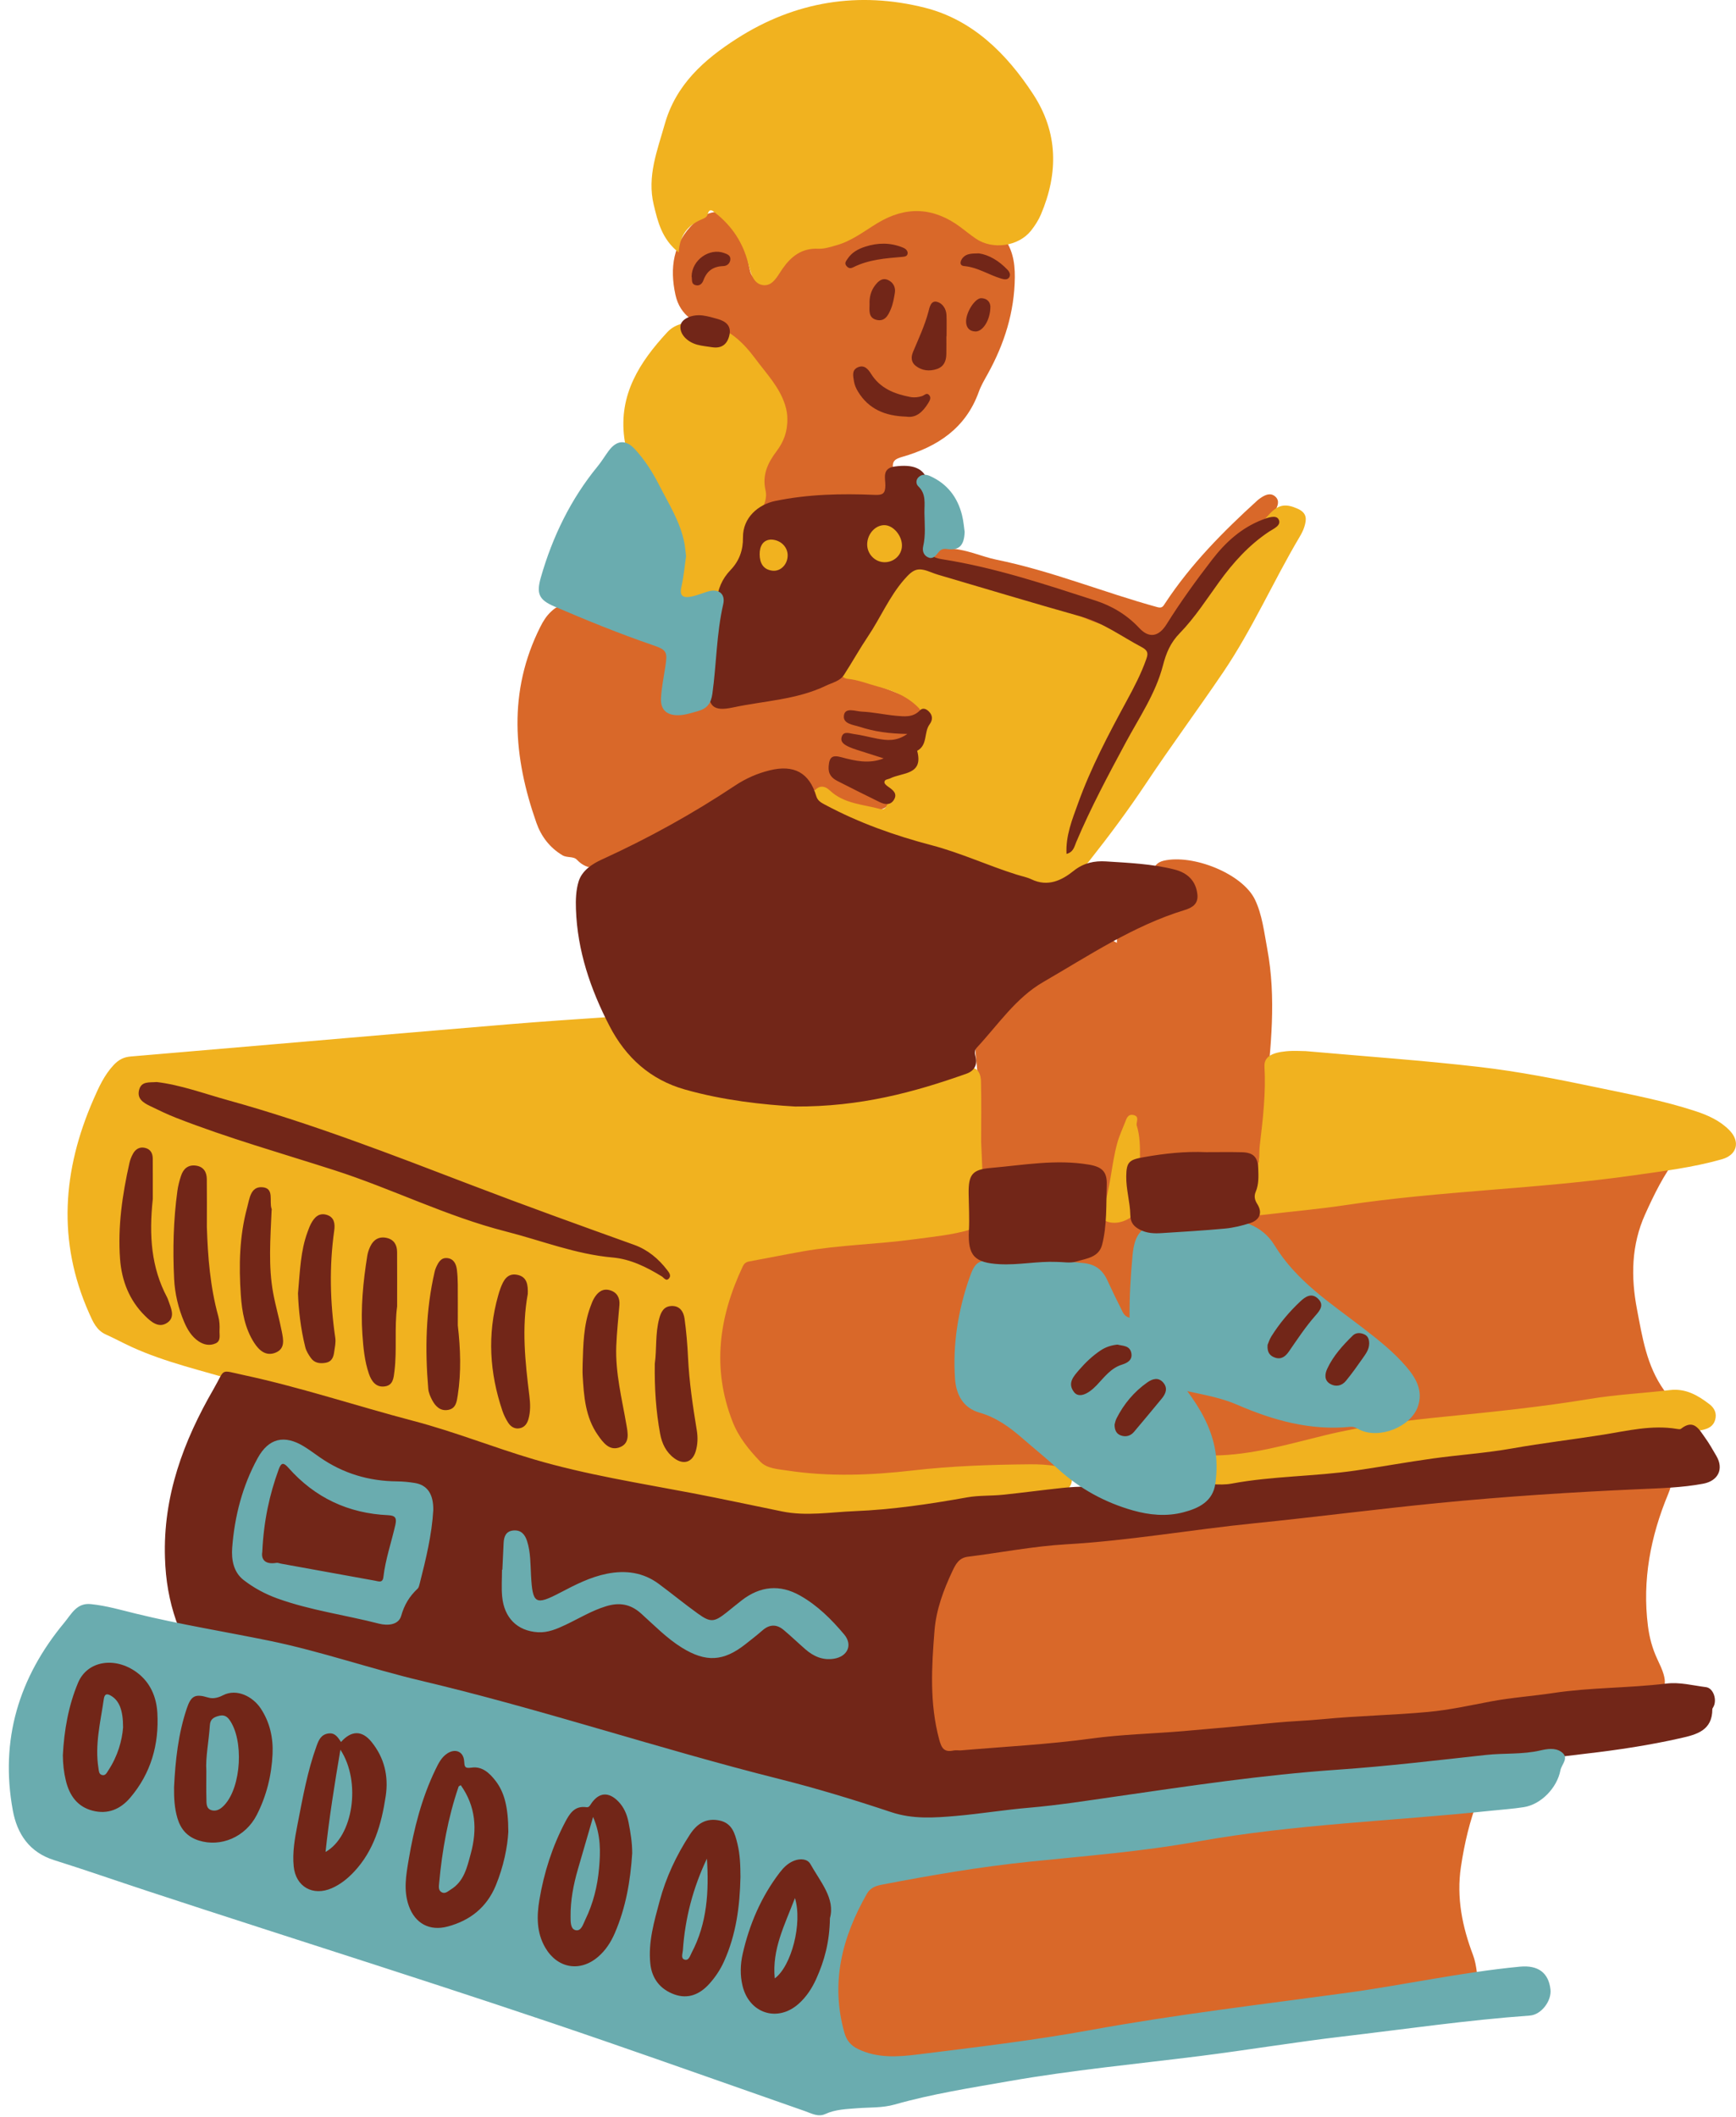
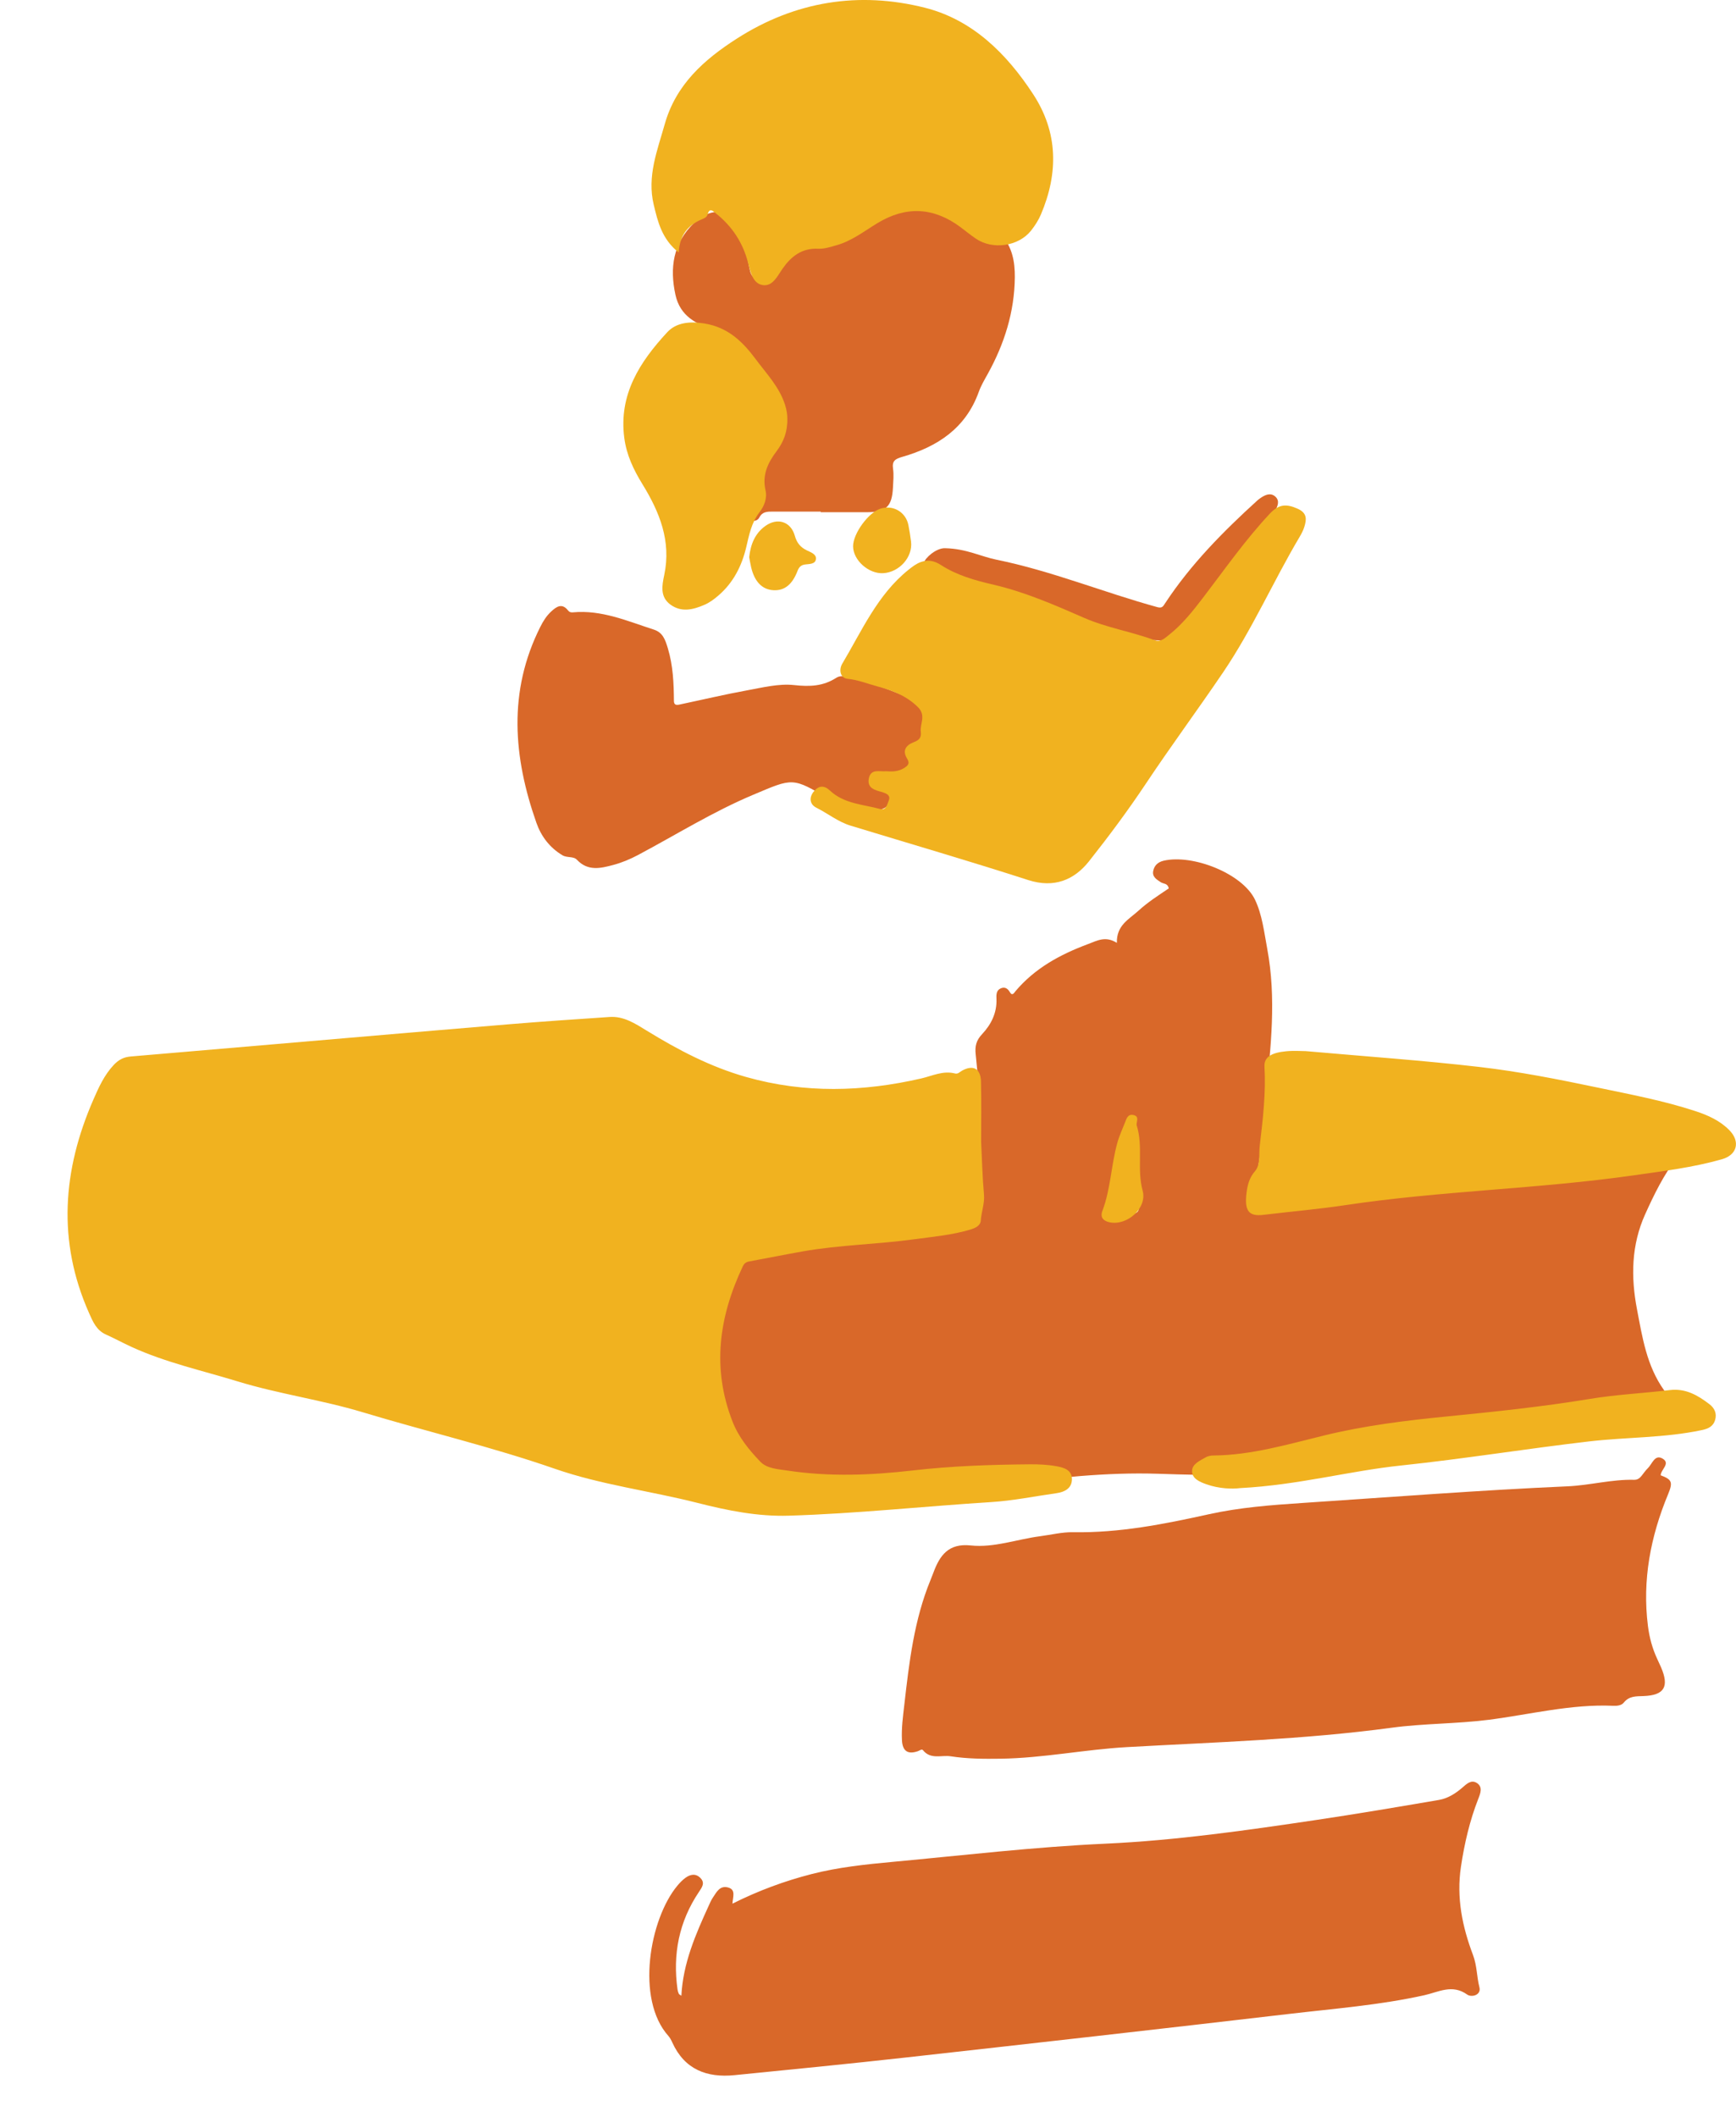
<svg xmlns="http://www.w3.org/2000/svg" height="455.4" preserveAspectRatio="xMidYMid meet" version="1.0" viewBox="-1.9 0.0 373.5 455.4" width="373.5" zoomAndPan="magnify">
  <defs>
    <clipPath id="a">
-       <path d="M 12 0 L 371.59 0 L 371.59 327 L 12 327 Z M 12 0" />
+       <path d="M 12 0 L 371.59 0 L 371.59 327 L 12 327 Z " />
    </clipPath>
  </defs>
  <g>
    <g id="change1_1">
      <path d="M 212.484 120.391 C 224.312 122.793 235.496 127.41 247.105 130.598 C 248.141 130.879 248.352 130.406 248.742 129.812 C 254.266 121.402 261.273 114.324 268.676 107.598 C 268.852 107.438 269.055 107.305 269.246 107.164 C 270.285 106.43 271.484 105.883 272.523 106.855 C 273.488 107.758 272.984 108.949 272.383 109.93 C 271.551 111.293 270.652 112.617 269.762 113.941 C 264.633 121.566 259.352 129.078 253.426 136.117 C 252.273 137.488 251.156 137.609 249.27 137.723 C 242.391 138.133 236.484 135.066 230.211 133.371 C 223.891 131.664 217.629 129.75 211.363 127.844 C 208.77 127.055 206.262 125.953 203.551 125.625 C 201.023 125.316 199.477 123.145 197.133 122.422 C 196.383 122.191 196.789 120.84 197.414 120.121 C 198.762 118.574 200.453 117.832 201.512 117.926 C 206.02 118.035 209.129 119.711 212.484 120.391 Z M 160.18 170.945 C 151.516 174.582 143.602 179.535 135.363 183.918 C 133.68 184.812 131.875 185.566 130.039 186.055 C 127.348 186.773 124.578 187.449 122.23 184.941 C 121.473 184.133 120.113 184.574 119.098 183.965 C 116.34 182.312 114.52 179.871 113.504 176.98 C 108.535 162.855 107.355 148.762 114.34 134.852 C 114.953 133.625 115.672 132.469 116.684 131.539 C 117.809 130.5 119.004 129.637 120.312 131.309 C 120.594 131.664 120.91 131.758 121.348 131.719 C 127.535 131.137 133.086 133.598 138.762 135.426 C 140.664 136.039 141.203 137.492 141.797 139.48 C 142.914 143.234 143.066 146.949 143.094 150.754 C 143.105 151.945 144.008 151.605 144.68 151.469 C 149.371 150.48 154.039 149.371 158.758 148.512 C 162.133 147.898 165.633 147 168.953 147.363 C 172.328 147.734 175.215 147.625 178.07 145.77 C 178.934 145.211 180.098 145.496 181.125 145.746 C 185.645 146.84 189.945 148.543 194.223 150.332 C 195.957 151.059 197.039 152.578 198.516 153.621 C 199.691 154.453 199.258 156.027 197.949 156.812 C 197.137 157.301 197.012 157.625 197.145 158.613 C 197.473 161.062 195.363 160.977 193.547 161.32 C 195.488 163.984 194.906 165.441 192.008 166.094 C 190.414 166.449 188.828 166.324 187.23 166.238 C 186.57 166.199 185.848 166.359 185.727 167.109 C 185.594 167.914 186.406 167.816 186.891 167.984 C 188.711 168.609 190.176 169.652 189.777 171.777 C 189.379 173.883 187.617 174.344 185.719 174.363 C 182.449 174.398 179.395 173.68 176.57 171.961 C 168.57 167.09 168.676 167.375 160.18 170.945 Z M 143.426 63.434 C 142.156 57.637 142.898 52.289 147.438 47.961 C 149.262 46.223 151.32 45.238 153.945 45.66 C 156.469 46.062 157.633 47.324 157.965 49.863 C 158.312 52.539 158.84 55.195 159.367 57.84 C 159.535 58.688 159.852 59.719 160.82 59.852 C 161.82 59.992 162.359 59.047 162.688 58.258 C 163.48 56.34 164.098 54.355 164.879 52.438 C 166.738 47.871 170.379 45.945 174.895 47.836 C 178.344 49.277 180.633 48.312 182.98 45.965 C 185.598 43.355 188.453 41.109 192.137 40.047 C 194.633 39.32 196.871 39.645 199.035 40.906 C 200.766 41.914 202.453 42.359 204.508 41.754 C 206.691 41.105 208.559 42 209.363 44.176 C 210.277 46.637 211.746 48.633 213.508 50.527 C 215.879 53.078 216.469 56.262 216.438 59.656 C 216.363 67.117 214.191 73.969 210.609 80.438 C 209.91 81.695 209.164 82.949 208.684 84.293 C 205.871 92.137 199.77 96.109 192.199 98.281 C 190.73 98.703 189.992 99.141 190.238 100.82 C 190.434 102.148 190.285 103.531 190.219 104.891 C 190.012 109.004 188.719 110.184 184.52 110.18 C 181.238 110.18 177.961 110.18 174.68 110.18 C 174.68 110.137 174.68 110.094 174.68 110.047 C 171.242 110.047 167.805 110.055 164.363 110.047 C 163.227 110.043 162.137 110.039 161.496 111.27 C 161.113 112 160.391 112.172 159.625 111.934 C 158.938 111.719 158.82 111.09 158.551 110.488 C 156.449 105.836 157.895 101.66 160.137 97.559 C 160.363 97.141 160.492 96.664 160.727 96.254 C 162.18 93.691 162.246 91.637 160.07 89.039 C 156.5 84.781 154.566 79.555 153.523 74.039 C 153.312 72.926 153.695 71.375 151.934 70.91 C 147.871 69.832 144.414 67.941 143.426 63.434 Z M 312.422 401.535 C 311.422 408.207 312.719 414.453 315.02 420.535 C 315.887 422.828 315.809 425.184 316.398 427.473 C 316.828 429.145 314.715 429.715 313.758 429.031 C 310.539 426.723 307.559 428.512 304.555 429.176 C 294.922 431.312 285.105 432.066 275.344 433.211 C 247.945 436.414 220.531 439.504 193.113 442.559 C 180.797 443.93 168.461 445.145 156.133 446.371 C 150.184 446.961 145.398 445.172 142.754 439.363 C 142.523 438.855 142.262 438.336 141.895 437.926 C 134.824 430.016 137.848 412.797 143.844 405.605 C 144.352 404.996 144.918 404.406 145.555 403.938 C 146.609 403.16 147.793 402.922 148.809 403.973 C 149.828 405.023 149.152 405.949 148.488 406.938 C 144.18 413.332 142.797 420.391 143.875 427.977 C 143.918 428.285 144.027 428.594 144.156 428.883 C 144.211 429.004 144.391 429.066 144.695 429.293 C 145.055 422.27 147.77 416.066 150.59 409.902 C 150.855 409.32 151.105 408.723 151.461 408.195 C 152.254 407.02 152.961 405.508 154.758 406.004 C 156.473 406.477 155.773 408.023 155.684 409.484 C 161.301 406.668 166.902 404.609 172.711 403.117 C 178.469 401.641 184.344 401.031 190.242 400.484 C 205.449 399.074 220.621 397.277 235.891 396.582 C 251.172 395.883 266.297 393.707 281.406 391.461 C 290.184 390.156 298.934 388.664 307.68 387.172 C 309.574 386.852 311.23 385.805 312.68 384.559 C 313.625 383.746 314.59 382.75 315.812 383.504 C 317.199 384.363 316.602 385.777 316.137 386.969 C 314.301 391.672 313.176 396.52 312.422 401.535 Z M 356.988 321.414 C 353.215 330.5 351.41 339.891 352.652 349.742 C 352.961 352.219 353.605 354.602 354.66 356.863 C 354.934 357.441 355.207 358.023 355.461 358.609 C 357.27 362.801 356.203 364.656 351.707 364.828 C 350.09 364.887 348.617 364.789 347.457 366.238 C 346.977 366.84 346.051 366.961 345.223 366.922 C 336.102 366.512 327.277 368.801 318.332 369.938 C 311.41 370.816 304.426 370.707 297.535 371.637 C 278.641 374.188 259.617 374.742 240.617 375.805 C 231.531 376.309 222.547 378.172 213.398 378.301 C 209.793 378.352 206.238 378.336 202.652 377.785 C 200.617 377.473 198.348 378.543 196.672 376.465 C 196.414 376.148 195.949 376.562 195.578 376.688 C 193.406 377.434 192.277 376.66 192.156 374.332 C 192.02 371.766 192.371 369.234 192.664 366.691 C 193.707 357.57 194.762 348.465 198.297 339.871 C 198.508 339.352 198.715 338.832 198.91 338.309 C 200.285 334.582 202.152 331.922 206.938 332.43 C 211.977 332.961 216.867 331.105 221.844 330.453 C 224.219 330.145 226.602 329.539 228.973 329.582 C 238.902 329.758 248.531 327.852 258.141 325.727 C 264.801 324.25 271.574 323.738 278.363 323.289 C 297.359 322.031 316.336 320.547 335.359 319.711 C 340.145 319.5 344.84 318.191 349.66 318.309 C 350.41 318.328 350.859 317.98 351.273 317.469 C 351.727 316.91 352.129 316.297 352.641 315.801 C 353.59 314.887 354.133 312.699 355.871 313.789 C 357.523 314.824 355.434 316.105 355.395 317.34 C 357.836 318.25 358.059 318.836 356.988 321.414 Z M 241.371 261.176 C 234.859 261.777 235.91 262.512 236.98 256.293 C 237.871 251.105 240.367 246.418 241.988 241.328 C 242.16 244.551 242.309 247.773 242.508 250.996 C 242.672 253.699 242.809 256.414 243.117 259.105 C 243.289 260.586 242.797 261.043 241.371 261.176 Z M 359.379 246.277 C 358.621 245.266 357.469 245.613 356.531 246.102 C 354.766 247.02 353.676 248.637 352.633 250.25 C 351.84 251.48 351.164 252.449 349.309 252.227 C 347.133 251.965 344.879 252.211 342.668 252.375 C 338.441 252.688 334.223 253.098 330 253.469 C 315.18 254.77 300.359 256.074 285.539 257.379 C 279.965 257.867 274.387 258.367 268.805 258.812 C 268.105 258.867 266.719 259.402 267.25 257.695 C 269.469 250.594 269.633 243.199 270.406 235.895 C 271.527 225.305 272.73 214.703 270.746 204.094 C 270.078 200.508 269.652 196.707 268.098 193.496 C 265.375 187.871 254.668 183.684 248.445 185.145 C 247.238 185.43 246.426 186.172 246.207 187.375 C 245.977 188.633 246.961 189.176 247.84 189.77 C 248.387 190.145 249.332 189.941 249.559 191.098 C 247.371 192.578 245.098 194.02 243.059 195.879 C 240.953 197.793 238.309 199.008 238.391 202.812 C 235.934 201.277 234.219 202.312 232.098 203.109 C 226.129 205.344 220.77 208.266 216.605 213.176 C 216.32 213.512 215.914 214.355 215.375 213.418 C 214.898 212.59 214.258 212.227 213.402 212.605 C 212.414 213.035 212.453 214.035 212.488 214.898 C 212.605 217.898 211.312 220.418 209.391 222.453 C 208.109 223.812 207.836 225.09 208.016 226.762 C 208.605 232.246 209.039 237.734 208.926 243.266 C 208.805 249.344 208.734 255.43 208.898 261.504 C 208.957 263.684 208.227 264.195 206.234 264.348 C 191.082 265.504 175.961 266.988 160.855 268.656 C 159.055 268.855 157.16 268.91 155.488 269.773 C 154.008 270.539 153.387 271.707 154.887 272.93 C 155.703 273.598 155.715 273.988 155.301 274.836 C 154.137 277.203 153.34 279.715 152.652 282.262 C 150.043 291.926 150.555 301.223 155.695 310.055 C 157.344 312.879 159.566 314.875 162.66 315.945 C 166.969 317.438 171.414 318.637 175.883 319.152 C 188.621 320.629 201.426 320.934 214.184 319.293 C 225.145 317.883 236.098 316.66 247.18 317.008 C 253.094 317.191 259.035 317.426 264.934 317.09 C 281.699 316.129 298.492 315.34 315.125 312.824 C 326.57 311.094 338.176 310.125 349.188 306.148 C 350.609 305.637 352.004 305.195 353.559 306.004 C 354.367 306.426 355.781 305.992 355.781 305.211 C 355.785 303.117 357.465 300.93 356.098 299.008 C 352.379 293.777 351.453 287.68 350.301 281.648 C 348.965 274.688 349.07 267.82 352.047 261.211 C 353.988 256.906 356.059 252.676 358.957 248.914 C 359.598 248.086 360.023 247.141 359.379 246.277" fill="#d96829" />
    </g>
    <g clip-path="url(#a)" id="change2_1">
      <path d="M 242.641 242 C 242.578 241.234 243.312 240.129 241.949 239.844 C 240.734 239.586 240.449 240.664 240.164 241.398 C 239.598 242.867 238.922 244.273 238.492 245.828 C 237.152 250.66 237.066 255.75 235.277 260.473 C 234.75 261.855 235.492 262.621 236.773 262.906 C 240.617 263.758 244.957 259.828 243.941 256.125 C 242.66 251.449 244.117 246.613 242.641 242 Z M 187.57 109.402 C 184.953 110.211 181.613 114.793 181.641 117.531 C 181.672 120.523 185 123.48 188.133 123.293 C 191.609 123.086 194.508 119.824 194.113 116.516 C 193.973 115.332 193.77 114.152 193.547 112.977 C 193.012 110.168 190.301 108.559 187.57 109.402 Z M 169.105 115.246 C 168.238 112.164 165.344 111.266 162.727 113.164 C 160.516 114.77 159.594 117.094 159.289 119.844 C 159.422 120.527 159.535 121.312 159.723 122.086 C 160.469 125.168 162.109 126.828 164.516 126.957 C 166.836 127.082 168.535 125.797 169.68 122.824 C 170.016 121.957 170.438 121.535 171.34 121.418 C 172.242 121.301 173.531 121.375 173.648 120.246 C 173.762 119.191 172.531 118.797 171.703 118.395 C 170.324 117.727 169.531 116.777 169.105 115.246 Z M 365.891 302.051 C 363.379 300.121 360.758 298.598 357.352 299.008 C 351.648 299.695 345.883 299.965 340.223 300.898 C 329.973 302.594 319.656 303.668 309.332 304.688 C 300.504 305.559 291.691 306.652 283.074 308.75 C 275.16 310.68 267.352 313.012 259.113 313.082 C 258.566 313.086 257.961 313.215 257.496 313.48 C 256.27 314.191 254.617 314.898 254.57 316.359 C 254.516 318.051 256.176 318.742 257.648 319.27 C 260.426 320.262 263.281 320.301 264.914 320.094 C 277.453 319.441 288.371 316.402 299.582 315.227 C 313.074 313.805 326.484 311.625 339.969 310.055 C 348.059 309.113 356.258 309.32 364.266 307.613 C 365.641 307.32 366.703 306.82 367.109 305.434 C 367.512 304.047 366.996 302.902 365.891 302.051 Z M 136.309 104.129 C 139.988 110.109 142.555 116.375 141.016 123.66 C 140.539 125.918 140.047 128.383 142.355 130.059 C 144.723 131.777 147.219 131.152 149.652 130.102 C 150.762 129.625 151.719 128.91 152.637 128.121 C 155.875 125.352 157.691 121.75 158.652 117.703 C 159.277 115.066 159.762 112.445 161.492 110.207 C 162.527 108.867 163.191 107.176 162.801 105.477 C 162.043 102.168 163.289 99.562 165.188 97.047 C 166.664 95.09 167.559 92.891 167.492 90.062 C 167.516 89.254 167.348 88.172 167.004 87.078 C 165.777 83.23 163.008 80.383 160.691 77.258 C 157.898 73.504 154.734 70.402 149.648 69.582 C 146.492 69.074 143.59 69.375 141.656 71.465 C 135.789 77.809 131.188 84.816 132.414 94.188 C 132.898 97.879 134.406 101.031 136.309 104.129 Z M 370.164 243.098 C 368.148 241.051 365.598 239.902 362.918 239.02 C 356.016 236.75 348.891 235.418 341.793 233.93 C 333.371 232.164 324.914 230.492 316.387 229.504 C 304.25 228.098 292.051 227.254 279.035 226.098 C 278.191 226.098 276.504 225.969 274.844 226.125 C 271.516 226.441 270.039 227.441 270.152 229.445 C 270.477 235.148 269.805 240.785 269.137 246.414 C 268.914 248.281 269.34 250.496 268.105 251.93 C 266.887 253.344 266.516 254.879 266.305 256.484 C 265.785 260.445 266.758 261.695 269.902 261.32 C 275.77 260.613 281.68 260.109 287.508 259.234 C 308.086 256.137 328.934 255.766 349.52 252.828 C 355.934 251.914 362.352 251.129 368.594 249.352 C 371.871 248.414 372.566 245.535 370.164 243.098 Z M 144.117 54.312 C 144.348 50.578 146.094 48.484 148.953 47.238 C 149.547 46.977 150.164 46.805 150.359 46.078 C 150.766 44.59 151.547 45.445 152.098 45.879 C 155.613 48.66 157.941 52.199 159.066 56.59 C 159.547 58.457 160.047 60.949 162.141 61.312 C 164.352 61.695 165.379 59.336 166.516 57.723 C 168.375 55.094 170.652 53.348 174.094 53.504 C 175.438 53.566 176.758 53.129 178.074 52.754 C 181.387 51.82 184.039 49.719 186.898 47.988 C 193.062 44.254 199.02 44.578 204.777 48.879 C 205.867 49.691 206.918 50.559 208.039 51.324 C 211.656 53.805 217.242 53.016 219.945 49.59 C 220.777 48.531 221.535 47.355 222.059 46.121 C 225.832 37.23 225.766 28.48 220.375 20.25 C 214.672 11.535 207.34 4.246 197.078 1.66 C 182.867 -1.918 169.16 0.277 156.633 8.305 C 149.555 12.836 143.512 18.219 141.117 26.715 C 139.52 32.379 137.289 37.91 138.742 44.012 C 139.633 47.746 140.508 51.43 144.117 54.312 Z M 277.715 115.48 C 278.117 114.797 278.5 114.074 278.73 113.32 C 279.227 111.711 279.34 110.348 277.309 109.438 C 274.91 108.363 273.273 108.391 271.312 110.48 C 266.055 116.09 261.652 122.391 257 128.48 C 254.758 131.414 252.488 134.297 249.578 136.59 C 248.723 137.266 247.785 138.184 246.578 137.73 C 241.57 135.867 236.262 135.055 231.312 132.887 C 224.965 130.105 218.578 127.324 211.766 125.746 C 207.871 124.844 203.973 123.746 200.609 121.574 C 199.043 120.562 197.711 120.359 196.184 120.91 C 195.234 121.254 194.371 121.914 193.566 122.559 C 186.879 127.922 183.535 135.676 179.305 142.777 C 178.594 143.969 178.766 145.855 180.516 146.023 C 182.707 146.238 184.676 147.055 186.723 147.605 C 189.918 148.461 192.98 149.562 195.527 152.039 C 197.457 153.918 195.984 155.641 196.211 157.406 C 196.383 158.785 195.727 159.242 194.688 159.648 C 192.984 160.316 192.188 161.445 193.266 163.184 C 193.957 164.289 193.367 164.746 192.539 165.25 C 191.383 165.953 190.125 166.004 188.742 165.895 C 187.414 166.047 185.488 165.262 185.039 167.398 C 184.59 169.562 186.371 169.984 187.961 170.395 C 188.039 170.414 188.105 170.465 188.184 170.488 C 189.027 170.754 189.73 171.211 189.316 172.199 C 188.973 173.016 188.75 174.367 187.496 174.027 C 183.781 173.02 179.703 172.906 176.672 170.059 C 175.395 168.855 174.246 168.969 173.191 170.246 C 172.105 171.562 172.332 173.031 173.719 173.727 C 176.203 174.969 178.402 176.777 181.098 177.598 C 193.848 181.484 206.652 185.215 219.336 189.305 C 224.879 191.09 229.211 189.293 232.402 185.258 C 236.656 179.883 240.77 174.367 244.586 168.637 C 249.988 160.523 255.789 152.68 261.262 144.609 C 267.535 135.355 272.023 125.074 277.715 115.48 Z M 228.723 318.145 C 228.738 320.137 227.172 320.945 225.344 321.199 C 220.676 321.855 216.027 322.812 211.336 323.105 C 196.816 324.016 182.34 325.59 167.789 326.027 C 161.125 326.23 154.656 324.93 148.195 323.285 C 137.988 320.688 127.434 319.398 117.465 315.934 C 103.871 311.211 89.871 307.926 76.117 303.773 C 67.25 301.102 57.996 299.832 49.172 297.125 C 41.574 294.797 33.742 293.078 26.465 289.754 C 24.578 288.895 22.758 287.895 20.867 287.047 C 18.836 286.137 18.078 284.273 17.266 282.453 C 10.387 266.992 11.57 251.684 18.199 236.508 C 19.344 233.887 20.512 231.281 22.535 229.109 C 23.621 227.941 24.719 227.379 26.223 227.254 C 38.816 226.191 51.402 225.102 63.992 224.027 C 78.57 222.781 93.148 221.516 107.73 220.312 C 114.902 219.723 122.086 219.23 129.266 218.754 C 132.32 218.551 134.777 220.184 137.23 221.688 C 143.988 225.836 150.918 229.48 158.648 231.668 C 171.23 235.227 183.727 234.867 196.309 231.977 C 198.695 231.426 201 230.238 203.57 230.906 C 204.211 231.07 204.594 230.574 205.07 230.309 C 207.477 228.977 209.094 229.836 209.16 232.668 C 209.266 236.984 209.188 241.309 209.191 245.629 C 209.379 249.387 209.461 253.148 209.801 256.891 C 209.984 258.863 209.234 260.648 209.117 262.551 C 209.051 263.621 207.949 264.16 206.895 264.477 C 202.973 265.656 198.906 266.012 194.875 266.562 C 186.875 267.664 178.77 267.77 170.805 269.18 C 166.949 269.863 163.113 270.637 159.262 271.344 C 158.562 271.473 158.191 271.801 157.883 272.461 C 152.777 283.297 151.219 294.312 155.711 305.801 C 157.035 309.191 159.27 311.887 161.676 314.406 C 163.113 315.91 165.434 316.004 167.492 316.316 C 176.492 317.684 185.445 317.34 194.484 316.297 C 202.812 315.34 211.227 315.047 219.629 314.977 C 221.551 314.957 223.457 315.043 225.363 315.383 C 227.062 315.684 228.703 316.199 228.723 318.145" fill="#f1b21f" />
    </g>
    <g id="change3_1">
-       <path d="M 147.809 61.355 C 148.684 61.559 149.203 60.945 149.449 60.277 C 150.199 58.219 151.621 57.289 153.785 57.227 C 154.484 57.203 155.148 56.695 155.227 55.859 C 155.309 54.961 154.672 54.711 153.938 54.438 C 150.758 53.246 146.934 55.918 146.902 59.48 C 147.074 60.113 146.711 61.102 147.809 61.355 Z M 148.105 74.145 C 149.172 74.438 150.297 74.523 151.395 74.703 C 153.496 74.996 154.633 73.922 155.039 72.047 C 155.469 70.066 154.234 69.109 152.531 68.621 C 151.465 68.316 150.387 68.004 149.289 67.859 C 146.953 67.555 144.738 68.598 144.516 70 C 144.242 71.688 145.754 73.496 148.105 74.145 Z M 199.688 79.371 C 201.195 78.855 201.676 77.641 201.703 76.18 C 201.73 74.902 201.711 73.629 201.711 72.352 C 201.723 72.352 201.738 72.352 201.75 72.352 C 201.75 70.836 201.793 69.32 201.738 67.809 C 201.688 66.41 200.871 65.211 199.668 64.914 C 198.352 64.594 198.086 66.164 197.855 67.035 C 197.055 70.055 195.73 72.855 194.535 75.711 C 194.027 76.926 194.191 77.996 195.152 78.73 C 196.488 79.742 198.078 79.918 199.688 79.371 Z M 182.695 84.227 C 184.984 87.996 188.52 89.484 193.066 89.617 C 195.223 89.965 196.66 88.578 197.816 86.695 C 198.16 86.133 198.508 85.512 197.973 84.949 C 197.445 84.402 196.98 85.039 196.484 85.199 C 195.648 85.469 194.801 85.562 193.898 85.387 C 190.5 84.727 187.465 83.531 185.516 80.422 C 184.871 79.387 184.02 78.367 182.602 79.039 C 181.285 79.664 181.676 80.969 181.832 82.023 C 181.945 82.785 182.289 83.559 182.695 84.227 Z M 198.105 155.805 C 198.82 154.836 198.789 153.844 197.906 153.004 C 197.359 152.484 196.637 152.156 195.992 152.828 C 194.516 154.375 192.637 154.125 190.836 153.961 C 188.383 153.734 185.949 153.176 183.496 153.07 C 182.199 153.016 180.02 152.109 179.691 153.773 C 179.305 155.73 181.676 155.887 183.094 156.348 C 186.223 157.371 189.48 157.824 193.316 157.875 C 190.953 159.523 188.922 159.273 186.891 158.898 C 185.168 158.582 183.469 158.098 181.734 157.879 C 180.891 157.77 179.629 157.203 179.211 158.438 C 178.781 159.691 179.879 160.25 180.844 160.695 C 181.344 160.926 181.867 161.102 182.391 161.27 C 184.336 161.895 186.281 162.512 188.223 163.129 C 185.074 164.379 182.062 163.672 179.109 162.879 C 177.188 162.363 176.539 162.812 176.387 164.82 C 176.258 166.52 177.027 167.359 178.305 168.012 C 181.285 169.527 184.277 171.027 187.281 172.496 C 188.426 173.055 189.688 173.305 190.457 171.992 C 191.203 170.719 190.262 169.961 189.281 169.285 C 188.914 169.031 188.387 168.633 188.383 168.293 C 188.371 167.609 189.148 167.664 189.625 167.43 C 192.242 166.125 196.848 166.754 195.43 161.496 C 197.734 160.266 196.832 157.527 198.105 155.805 Z M 161.539 119.242 C 161.551 121.043 162.262 122.543 164.324 122.758 C 166.094 122.941 167.57 121.367 167.566 119.445 C 167.562 117.645 166.059 116.105 163.969 116.062 C 162.234 116.152 161.527 117.504 161.539 119.242 Z M 184.676 116.969 C 184.594 119.066 186.258 120.875 188.324 120.934 C 190.383 120.992 192.082 119.449 192.152 117.461 C 192.227 115.254 190.297 112.961 188.363 112.961 C 186.441 112.961 184.762 114.785 184.676 116.969 Z M 152.223 129.539 C 152.539 126.691 153.426 124.539 155.277 122.613 C 157.164 120.652 157.984 118.309 157.949 115.645 C 157.891 111.277 161.332 108.504 164.844 107.77 C 171.965 106.289 179.129 106.152 186.328 106.449 C 187.988 106.52 188.574 106.188 188.586 104.441 C 188.598 102.883 187.801 100.73 190.586 100.348 C 194.516 99.809 196.938 100.723 197.66 103.527 C 198.699 107.527 198.453 111.641 197.91 115.676 C 197.5 118.699 197.941 119.848 200.797 120.293 C 212.109 122.066 222.926 125.676 233.766 129.18 C 237.371 130.348 240.57 132.262 243.211 135.094 C 245.32 137.355 247.398 136.992 249.094 134.273 C 252.102 129.457 255.43 124.863 258.898 120.371 C 261.77 116.652 265.156 113.562 269.633 111.816 C 270.871 111.332 272.617 110.727 273.16 111.664 C 273.941 113.004 272.09 113.727 271.141 114.355 C 266.809 117.238 263.418 121.004 260.395 125.184 C 257.676 128.938 255.137 132.898 251.93 136.191 C 249.867 138.309 248.992 140.508 248.297 143.184 C 246.727 149.199 243.199 154.336 240.293 159.738 C 236.52 166.758 232.762 173.777 229.656 181.129 C 229.262 182.062 229.062 183.305 227.559 183.676 C 227.363 179.73 228.785 176.289 230.031 172.832 C 232.789 165.152 236.598 157.957 240.48 150.801 C 242.078 147.855 243.641 144.887 244.746 141.707 C 245.164 140.504 245.062 139.898 243.676 139.164 C 239.391 136.898 235.484 133.977 230.695 132.625 C 220.414 129.73 210.188 126.641 199.941 123.629 C 199.488 123.492 199.035 123.336 198.594 123.16 C 195.676 121.992 194.738 122.219 192.559 124.75 C 189.402 128.41 187.527 132.895 184.859 136.871 C 183.043 139.574 181.453 142.43 179.688 145.168 C 178.812 146.52 177.195 146.824 175.855 147.473 C 169.52 150.527 162.496 150.746 155.77 152.18 C 151.48 153.094 150.383 151.93 150.48 147.41 C 150.609 141.406 151.562 135.492 152.223 129.539 Z M 129.227 220.68 C 132.746 227.484 138.039 232.25 145.426 234.348 C 153.766 236.719 162.352 237.625 169.176 238.012 C 183.168 238.09 194.703 234.973 206.047 230.949 C 207.691 230.367 208.43 229.09 208 227.336 C 207.82 226.598 207.688 225.965 208.273 225.336 C 212.84 220.43 216.637 214.652 222.555 211.234 C 232.41 205.539 241.93 199.125 252.977 195.75 C 254.637 195.242 255.93 194.434 255.719 192.406 C 255.414 189.535 253.676 187.762 250.766 187.027 C 245.926 185.809 240.965 185.609 236.031 185.289 C 233.574 185.133 231.238 185.605 229.098 187.32 C 226.516 189.395 223.535 190.824 220.031 189.152 C 219.031 188.676 217.906 188.469 216.84 188.133 C 210.664 186.199 204.789 183.449 198.496 181.801 C 190.605 179.73 182.918 177.004 175.684 173.137 C 174.828 172.68 174.031 172.305 173.711 171.227 C 172.219 166.188 168.891 164.426 163.707 165.699 C 161.023 166.355 158.547 167.457 156.285 168.957 C 147.145 175.035 137.586 180.324 127.598 184.875 C 125.52 185.82 123.312 187.254 122.586 189.613 C 122.012 191.48 121.941 193.57 122.012 195.547 C 122.32 204.512 125.141 212.781 129.227 220.68 Z M 199.16 350.738 C 198.535 358.547 198.078 366.359 200.148 374.102 C 200.66 376.02 201.203 376.977 203.258 376.539 C 203.719 376.441 204.215 376.523 204.695 376.523 C 214.078 375.719 223.48 375.246 232.828 373.973 C 239.391 373.074 246.047 372.926 252.656 372.371 C 259.254 371.816 265.844 371.203 272.434 370.562 C 275.852 370.23 279.281 370.133 282.703 369.797 C 290.25 369.062 297.859 368.941 305.41 368.238 C 309.91 367.82 314.363 366.84 318.816 365.992 C 323.285 365.145 327.824 364.848 332.312 364.168 C 340.363 362.953 348.523 363.125 356.59 362.141 C 359.516 361.785 362.316 362.555 365.152 362.91 C 366.773 363.117 367.594 365.742 366.699 367.227 C 366.621 367.363 366.508 367.512 366.508 367.656 C 366.504 372.219 363.176 373.094 359.699 373.879 C 353.008 375.391 346.246 376.414 339.438 377.203 C 332.621 377.992 325.824 378.93 319.004 379.695 C 313.531 380.309 308.039 380.762 302.559 381.285 C 299.938 381.531 297.32 381.984 294.699 381.988 C 288.23 381.992 281.906 383.336 275.5 383.785 C 270.199 384.16 265.176 385.875 259.918 386.371 C 256.504 386.695 253.113 387.395 249.672 387.402 C 243.422 387.414 237.238 388.23 231.027 388.773 C 222.277 389.535 213.477 389.855 204.766 390.918 C 195.586 392.031 186.496 391.301 177.715 389.188 C 165.797 386.312 154.141 382.332 142.41 378.691 C 129.77 374.77 116.922 371.438 103.984 368.52 C 89.023 365.141 74.195 361.246 59.418 357.148 C 53.109 355.402 46.578 354.562 40.285 352.672 C 38.098 352.016 36.789 350.891 36.02 348.68 C 34.477 344.266 33.742 339.855 33.594 335.113 C 33.168 321.781 37.562 310.008 44.066 298.758 C 46.652 294.281 45.258 294.648 50.5 295.773 C 62.852 298.426 74.832 302.438 87.027 305.637 C 95.855 307.949 104.301 311.355 113.035 313.93 C 124.25 317.227 135.734 319.02 147.16 321.199 C 153.586 322.43 159.977 323.816 166.383 325.117 C 171.566 326.172 176.758 325.266 181.934 325.055 C 190.086 324.727 198.141 323.527 206.168 322.09 C 208.672 321.641 211.273 321.789 213.82 321.531 C 218.109 321.094 222.383 320.504 226.672 320.055 C 230.328 319.672 233.934 319.664 237.641 320.219 C 243.359 321.074 249.18 320.445 254.828 319.406 C 257.648 318.891 260.328 319.645 263.105 319.125 C 271.914 317.48 280.934 317.605 289.789 316.309 C 295.32 315.5 300.82 314.496 306.355 313.727 C 312.051 312.934 317.816 312.562 323.473 311.555 C 330 310.395 336.586 309.637 343.125 308.59 C 348.27 307.762 353.492 306.473 358.82 307.352 C 359.129 307.402 359.559 307.492 359.754 307.34 C 362.578 305.113 363.695 307.539 364.973 309.289 C 365.863 310.516 366.598 311.855 367.371 313.164 C 369.023 315.965 367.785 318.547 364.527 319.152 C 359.949 320.008 355.293 320.121 350.672 320.328 C 336.285 320.965 321.914 321.895 307.59 323.301 C 294.383 324.598 281.219 326.324 268.02 327.656 C 254.496 329.016 241.105 331.402 227.504 332.184 C 220.422 332.59 213.398 333.98 206.336 334.855 C 204.398 335.098 203.688 336.508 203.012 337.945 C 201.094 342.012 199.52 346.242 199.16 350.738" fill="#722618" />
-     </g>
+       </g>
    <g id="change4_1">
-       <path d="M 196.992 110.371 C 197.027 112.762 197.273 115.137 196.723 117.523 C 196.531 118.352 196.719 119.32 197.637 119.82 C 198.664 120.379 199.289 119.695 199.852 118.988 C 200.367 118.336 200.816 117.945 201.828 118.098 C 204.395 118.473 205.543 117.395 205.645 114.41 C 205.508 113.496 205.41 112.129 205.082 110.816 C 204.121 106.953 201.895 104.062 198.223 102.41 C 197.402 102.039 196.469 101.941 195.734 102.633 C 195.109 103.223 195.16 104.125 195.664 104.602 C 197.43 106.273 196.961 108.336 196.992 110.371 Z M 113.824 351.098 C 115.961 351.227 117.891 350.398 119.777 349.508 C 122.66 348.141 125.387 346.461 128.473 345.516 C 131.305 344.641 133.715 344.996 136.008 347.051 C 138.855 349.605 141.535 352.391 144.82 354.426 C 149.969 357.605 153.746 357.398 158.453 353.695 C 159.711 352.707 160.973 351.723 162.176 350.676 C 163.695 349.355 165.219 349.359 166.711 350.613 C 168.297 351.945 169.797 353.387 171.359 354.75 C 173.121 356.285 175.109 357.18 177.516 356.797 C 180.457 356.324 181.613 353.828 179.723 351.574 C 176.996 348.332 173.98 345.324 170.242 343.215 C 165.879 340.75 161.668 341.168 157.715 344.211 C 156.574 345.086 155.477 346.02 154.348 346.906 C 151.742 348.953 150.953 349.035 148.223 347.07 C 145.371 345.016 142.652 342.781 139.828 340.691 C 136.469 338.207 132.703 337.711 128.664 338.516 C 125.086 339.23 121.898 340.871 118.711 342.539 C 113.277 345.387 112.684 345.039 112.348 338.852 C 112.215 336.379 112.266 333.891 111.5 331.492 C 111.039 330.055 110.207 329.07 108.574 329.207 C 106.957 329.344 106.52 330.496 106.453 331.906 C 106.371 333.82 106.277 335.738 106.184 337.652 C 106.16 337.652 106.133 337.652 106.105 337.652 C 106.105 339.566 105.961 341.496 106.137 343.398 C 106.562 348.016 109.402 350.82 113.824 351.098 Z M 57.59 336.172 C 57.887 336.121 58.215 336.281 58.531 336.34 C 65.289 337.566 72.051 338.793 78.812 340.016 C 79.574 340.152 80.43 340.551 80.586 339.227 C 81.031 335.398 82.309 331.758 83.156 328.02 C 83.48 326.59 83.223 325.992 81.617 325.922 C 73.051 325.539 65.852 322.164 60.156 315.727 C 59.156 314.598 58.625 314.516 58.07 316.039 C 56.09 321.473 54.852 327.055 54.531 333.781 C 54.285 335.133 54.824 336.633 57.59 336.172 Z M 48.059 332.879 C 48.578 326.125 50.258 319.641 53.523 313.672 C 55.898 309.332 59.297 308.555 63.512 311.141 C 64.664 311.852 65.758 312.668 66.871 313.445 C 71.875 316.938 77.445 318.598 83.527 318.648 C 84.801 318.66 86.086 318.789 87.348 318.992 C 90.035 319.43 91.367 321.367 91.32 324.82 C 91.016 330.098 89.738 335.375 88.395 340.641 C 88.297 341.023 88.207 341.488 87.941 341.734 C 86.215 343.355 85.09 345.172 84.418 347.562 C 83.863 349.543 81.516 349.73 79.66 349.258 C 72.398 347.387 64.926 346.402 57.82 343.848 C 55.141 342.883 52.695 341.559 50.508 339.863 C 48.328 338.172 47.859 335.473 48.059 332.879 Z M 117.355 130.445 C 124.328 133.434 131.348 136.305 138.527 138.762 C 141.609 139.816 141.742 140.211 141.227 143.516 C 140.879 145.723 140.441 147.93 140.316 150.148 C 140.176 152.621 141.508 153.855 143.957 153.848 C 145.398 153.848 146.738 153.379 148.121 153.004 C 150.23 152.438 151.078 151.336 151.371 149.207 C 152.254 142.809 152.246 136.309 153.699 129.969 C 154.227 127.664 152.637 126.543 150.348 127.25 C 149.129 127.625 147.938 128.129 146.691 128.352 C 145.16 128.629 144.238 128.254 144.691 126.281 C 145.207 124.035 145.406 121.711 145.711 119.625 C 145.57 118.523 145.504 117.648 145.34 116.785 C 144.465 112.227 141.961 108.363 139.902 104.316 C 138.484 101.531 136.805 98.895 134.676 96.598 C 132.719 94.488 130.781 94.664 129.066 96.965 C 128.258 98.051 127.566 99.23 126.707 100.277 C 120.891 107.363 116.984 115.426 114.465 124.195 C 113.473 127.664 114.02 129.016 117.355 130.445 Z M 203.574 296.582 C 203.816 300.082 205.367 302.859 208.828 303.855 C 212.426 304.887 215.266 306.941 217.996 309.312 C 220.594 311.566 223.266 313.734 225.812 316.043 C 230.465 320.258 235.828 323.191 241.828 324.891 C 245.391 325.902 249.086 326.25 252.73 325.293 C 256.016 324.43 259.035 322.984 259.578 319.137 C 259.945 316.535 259.965 313.879 259.422 311.262 C 258.492 306.781 256.297 302.938 253.547 299.242 C 257.23 300.051 260.852 300.676 264.227 302.141 C 272.02 305.52 280.031 307.773 288.648 306.91 C 289.449 306.828 290.008 307.238 290.648 307.551 C 294.867 309.605 301.594 306.961 303.148 302.574 C 304.348 299.188 302.754 296.441 300.691 294.02 C 297.938 290.785 294.582 288.156 291.227 285.57 C 284.348 280.281 277.031 275.586 272.309 267.852 C 269.617 263.449 264.809 262.055 259.73 262.254 C 255.98 262.398 252.234 262.719 248.492 263.062 C 243.754 263.496 242.191 265.312 241.758 270.105 C 241.359 274.516 241.078 278.93 241.129 283.449 C 239.941 283.137 239.699 282.305 239.355 281.629 C 238.309 279.566 237.309 277.477 236.34 275.375 C 235.32 273.16 233.746 271.934 231.203 271.688 C 226.102 271.191 221.016 270.82 215.895 271.395 C 214.797 271.52 213.656 271.434 212.551 271.312 C 208.699 270.891 207.914 271.297 206.664 274.895 C 204.227 281.918 203.059 289.137 203.574 296.582 Z M 184.605 407.367 C 179.266 416.723 176.75 426.508 179.766 437.223 C 180.234 438.895 181.148 440.004 182.703 440.75 C 186.867 442.754 191.195 442.461 195.598 441.914 C 208.047 440.363 220.508 438.902 232.859 436.648 C 251.027 433.336 269.375 431.184 287.66 428.691 C 300.172 426.988 312.516 424.23 325.098 423.035 C 329.012 422.66 331.266 424.336 331.68 427.906 C 331.969 430.391 329.719 433.375 327.238 433.555 C 313.75 434.52 300.371 436.484 286.953 438.059 C 276.715 439.262 266.535 440.965 256.305 442.254 C 242.578 443.98 228.789 445.277 215.168 447.668 C 206.938 449.113 198.645 450.395 190.574 452.691 C 187.941 453.441 185.184 453.273 182.48 453.488 C 180.172 453.676 177.852 453.727 175.68 454.723 C 174.121 455.438 172.699 454.602 171.293 454.109 C 157.117 449.16 142.969 444.133 128.777 439.23 C 95.934 427.883 62.742 417.598 29.742 406.734 C 23.066 404.535 16.43 402.223 9.73 400.113 C 4.414 398.441 1.789 394.469 0.863 389.457 C -1.934 374.266 2.137 360.832 11.934 349.035 C 13.473 347.184 14.625 344.676 17.742 345.059 C 20.992 345.398 24.133 346.312 27.301 347.09 C 36.828 349.422 46.516 350.973 56.117 352.941 C 67.164 355.211 77.824 358.957 88.773 361.547 C 114.676 367.672 139.914 376.172 165.715 382.652 C 173.844 384.691 181.883 387.145 189.832 389.793 C 194.516 391.355 199.141 391.016 203.816 390.609 C 209.062 390.152 214.273 389.285 219.52 388.844 C 225.727 388.312 231.871 387.344 238.031 386.457 C 253.934 384.164 269.809 381.77 285.867 380.668 C 296.539 379.934 307.18 378.652 317.82 377.492 C 321.711 377.07 325.656 377.422 329.512 376.523 C 330.98 376.184 332.641 375.906 333.961 376.797 C 335.844 378.074 334.078 379.461 333.82 380.812 C 333.098 384.566 329.68 388.129 325.965 388.719 C 323.602 389.094 321.203 389.246 318.816 389.5 C 297.766 391.727 276.555 392.363 255.645 396.137 C 243.77 398.277 231.711 399.211 219.703 400.445 C 208.961 401.551 198.328 403.375 187.73 405.418 C 186.465 405.664 185.324 406.102 184.605 407.367" fill="#6aacaf" />
-     </g>
+       </g>
    <g id="change3_2">
-       <path d="M 211.18 65.969 C 211.164 65.305 210.812 64.227 209.254 64.141 C 207.957 64.066 205.98 67.004 205.953 69.105 C 205.938 70.387 206.605 71.254 207.941 71.305 C 209.512 71.367 211.176 68.895 211.18 65.969 Z M 215.148 59.773 C 215.629 59.211 215.34 58.539 214.887 58.055 C 213.051 56.094 210.84 54.812 208.738 54.504 C 207.086 54.516 206.051 54.555 205.277 55.414 C 204.629 56.137 204.461 57.137 205.531 57.23 C 208.461 57.492 210.859 59.148 213.57 59.945 C 214.117 60.105 214.773 60.211 215.148 59.773 Z M 189.191 60.246 C 187.918 59.645 187.031 60.516 186.355 61.402 C 185.469 62.566 185.113 63.961 185.184 65.445 C 185.164 66.785 184.91 68.348 186.656 68.797 C 188.484 69.262 189.219 67.793 189.766 66.477 C 190.219 65.391 190.434 64.188 190.625 63.016 C 190.824 61.793 190.301 60.773 189.191 60.246 Z M 192.23 53.203 C 189.602 52.164 186.965 52.195 184.297 53.047 C 182.738 53.543 181.359 54.285 180.438 55.695 C 180.137 56.152 179.723 56.594 180.199 57.191 C 180.609 57.695 181.039 57.812 181.652 57.504 C 184.996 55.816 188.648 55.562 192.289 55.25 C 192.867 55.199 193.426 55.086 193.379 54.301 C 193.234 53.684 192.777 53.422 192.23 53.203 Z M 291.641 287.027 C 290.793 286.641 289.836 286.613 289.16 287.27 C 286.996 289.391 284.949 291.637 283.656 294.418 C 283.137 295.531 282.973 296.875 284.227 297.641 C 285.441 298.379 286.762 298.145 287.676 297.027 C 288.938 295.488 290.098 293.867 291.234 292.238 C 291.91 291.27 292.664 290.305 292.676 289.027 C 292.688 288.172 292.465 287.402 291.641 287.027 Z M 241.496 291.008 C 241.16 289.391 239.645 289.523 238.512 289.227 C 237.152 289.367 235.945 289.773 234.879 290.492 C 233.148 291.648 231.648 293.082 230.289 294.648 C 229.082 296.047 227.688 297.516 229.184 299.453 C 230.156 300.711 232.035 300.062 234.027 297.992 C 235.668 296.285 237.066 294.285 239.508 293.531 C 240.707 293.16 241.809 292.508 241.496 291.008 Z M 244.941 297.363 C 242.09 299.375 239.902 301.984 238.324 305.094 C 238.078 305.578 237.984 306.145 237.902 306.414 C 237.887 307.68 238.34 308.43 239.234 308.762 C 240.297 309.152 241.328 308.883 242.062 308.02 C 244.078 305.66 246.043 303.254 248.031 300.863 C 248.926 299.789 249.391 298.602 248.387 297.414 C 247.336 296.176 246.051 296.582 244.941 297.363 Z M 277.859 279.941 C 275.473 282.184 273.371 284.684 271.629 287.465 C 271.215 288.125 270.988 288.902 270.824 289.273 C 270.684 290.902 271.32 291.641 272.402 292.023 C 273.805 292.523 274.727 291.699 275.418 290.695 C 277.23 288.078 278.977 285.414 281.086 283.02 C 282.086 281.887 283.09 280.684 281.637 279.32 C 280.242 278.008 278.926 278.945 277.859 279.941 Z M 96.402 273.133 C 96.242 271.863 95.711 270.742 94.285 270.617 C 92.941 270.5 92.395 271.59 91.918 272.633 C 91.789 272.922 91.691 273.23 91.617 273.539 C 89.691 281.859 89.52 290.281 90.242 298.742 C 90.316 299.59 90.691 300.449 91.102 301.211 C 91.816 302.551 92.883 303.582 94.539 303.27 C 96.195 302.953 96.363 301.539 96.582 300.145 C 97.359 295.137 97.176 290.117 96.598 285.09 C 96.598 282.141 96.613 279.188 96.59 276.238 C 96.582 275.203 96.527 274.16 96.402 273.133 Z M 68.41 261.32 C 66.699 260.801 65.719 261.875 65.004 263.234 C 64.707 263.797 64.488 264.402 64.27 265 C 62.777 269.027 62.648 273.273 62.215 278.203 C 62.324 281.641 62.773 285.758 63.785 289.797 C 63.988 290.617 64.488 291.402 64.988 292.109 C 65.777 293.223 66.965 293.355 68.215 293.129 C 69.461 292.902 69.844 291.949 69.988 290.871 C 70.129 289.848 70.387 288.781 70.238 287.789 C 69.105 280.086 68.922 272.387 70.012 264.66 C 70.207 263.273 70.051 261.824 68.41 261.32 Z M 83.535 269.281 C 83.523 267.77 82.859 266.633 81.305 266.281 C 79.68 265.918 78.488 266.609 77.785 268.074 C 77.477 268.715 77.23 269.414 77.121 270.109 C 76.223 275.715 75.676 281.352 76.07 287.027 C 76.27 289.891 76.531 292.77 77.473 295.512 C 78.027 297.113 78.996 298.496 80.914 298.215 C 82.707 297.953 82.789 296.375 82.973 294.887 C 83.535 290.258 82.926 285.629 83.543 281.008 C 83.543 277.098 83.559 273.188 83.535 269.281 Z M 111.652 278.316 C 111.707 276.449 111.555 274.594 109.297 274.199 C 107.203 273.836 106.398 275.465 105.781 277.105 C 105.582 277.629 105.426 278.164 105.273 278.699 C 102.906 287.051 103.434 295.305 106.188 303.461 C 106.492 304.359 106.922 305.238 107.434 306.031 C 107.977 306.871 108.816 307.422 109.875 307.23 C 110.918 307.039 111.488 306.297 111.781 305.293 C 112.266 303.641 112.203 301.945 112 300.293 C 111.09 292.977 110.305 285.668 111.652 278.316 Z M 56.883 278.195 C 55.809 272.406 56.27 266.57 56.543 260.223 C 56.543 260.504 56.609 260.242 56.535 260.027 C 55.953 258.395 57.223 255.535 54.488 255.371 C 51.988 255.223 51.789 257.859 51.273 259.754 C 49.598 265.934 49.48 272.25 49.91 278.559 C 50.156 282.129 50.781 285.73 52.789 288.844 C 53.836 290.461 55.305 291.801 57.383 290.961 C 59.527 290.094 59.051 288.078 58.719 286.371 C 58.184 283.633 57.391 280.938 56.883 278.195 Z M 139.938 283.602 C 139.043 286.891 139.422 290.281 138.977 293.328 C 138.898 298.574 139.227 303.512 140.125 308.402 C 140.512 310.508 141.391 312.355 143.164 313.672 C 145.176 315.16 147.074 314.539 147.777 312.184 C 148.219 310.699 148.262 309.207 148.016 307.676 C 147.164 302.473 146.383 297.262 146.129 291.98 C 145.996 289.191 145.762 286.402 145.379 283.637 C 145.172 282.148 144.363 280.844 142.559 280.926 C 140.941 281 140.328 282.16 139.938 283.602 Z M 131.371 280.695 C 131.492 279.188 130.867 277.992 129.352 277.539 C 127.797 277.07 126.734 277.922 125.973 279.164 C 125.598 279.77 125.355 280.465 125.105 281.137 C 123.641 285.109 123.582 289.281 123.453 293.434 C 123.453 294.234 123.41 295.035 123.457 295.832 C 123.719 300.32 124.031 304.824 126.719 308.672 C 127.859 310.305 129.254 312.238 131.562 311.262 C 133.668 310.371 133.168 308.188 132.855 306.383 C 131.895 300.797 130.473 295.297 130.691 289.535 C 130.801 286.57 131.137 283.645 131.371 280.695 Z M 34.039 279.047 C 30.656 272.656 30.129 265.82 30.973 257.898 C 30.973 255.598 30.984 252.406 30.965 249.219 C 30.957 248.074 30.48 247.176 29.285 246.906 C 28.117 246.641 27.25 247.191 26.707 248.184 C 26.367 248.805 26.098 249.488 25.945 250.176 C 24.422 256.973 23.414 263.84 23.93 270.816 C 24.277 275.457 25.898 279.676 29.297 283.039 C 30.648 284.375 32.273 285.766 34.094 284.523 C 35.879 283.309 34.875 281.359 34.309 279.707 C 34.234 279.48 34.148 279.254 34.039 279.047 Z M 37.723 284.359 C 38.418 285.984 39.32 287.508 40.836 288.523 C 41.957 289.277 43.238 289.527 44.484 288.969 C 45.684 288.43 45.285 287.168 45.336 286.203 C 45.387 285.18 45.332 284.098 45.059 283.113 C 43.328 276.82 42.812 270.398 42.605 263.902 C 42.605 260.469 42.637 257.039 42.594 253.609 C 42.574 252.105 41.906 250.965 40.277 250.73 C 38.566 250.488 37.539 251.41 37.043 252.938 C 36.695 253.996 36.41 255.09 36.262 256.191 C 35.406 262.461 35.254 268.766 35.562 275.074 C 35.719 278.285 36.465 281.395 37.723 284.359 Z M 169.137 408.273 C 166.883 414.164 164.172 419.305 164.789 425.562 C 168.398 422.902 170.781 413.668 169.137 408.273 Z M 172.449 400.953 C 174.621 404.816 177.828 408.398 176.66 412.605 C 176.586 417.711 175.473 421.762 173.719 425.648 C 172.793 427.699 171.574 429.574 169.867 431.074 C 165.332 435.059 159.293 433.07 157.863 427.176 C 157.301 424.859 157.379 422.531 157.887 420.285 C 159.332 413.918 161.863 408.008 165.859 402.785 C 166.688 401.707 167.641 400.75 168.965 400.238 C 170.305 399.723 171.824 399.84 172.449 400.953 Z M 71.336 376.367 C 70.082 383.781 68.93 390.98 68.137 398.359 C 74.113 395.016 75.848 383.219 71.336 376.367 Z M 78.051 374.711 C 80.781 378.098 81.742 382.035 81.082 386.379 C 80.172 392.383 78.559 398.07 74.254 402.645 C 72.875 404.109 71.324 405.355 69.469 406.164 C 65.422 407.93 61.727 405.852 61.289 401.465 C 60.984 398.43 61.527 395.43 62.109 392.449 C 63.227 386.738 64.23 381.008 66.227 375.512 C 66.676 374.277 67.18 373.129 68.688 372.883 C 70.168 372.637 70.797 373.703 71.469 374.707 C 73.676 372.227 75.973 372.133 78.051 374.711 Z M 24.578 371.566 C 24.582 367.805 23.727 365.855 22.086 364.824 C 21.203 364.27 20.609 364.254 20.438 365.449 C 19.727 370.395 18.469 375.297 19.285 380.359 C 19.375 380.898 19.359 381.57 19.969 381.785 C 20.777 382.066 21.082 381.309 21.406 380.816 C 23.43 377.758 24.379 374.348 24.578 371.566 Z M 31.953 368.438 C 32.336 375.211 30.602 381.406 26.133 386.672 C 23.98 389.207 21.258 390.324 18.004 389.477 C 14.734 388.621 13.039 386.207 12.27 383.027 C 11.832 381.227 11.637 379.41 11.621 377.555 C 11.902 372.184 12.828 366.871 14.902 361.949 C 16.891 357.223 22.824 356.277 27.527 359.73 C 30.414 361.852 31.758 364.988 31.953 368.438 Z M 47.449 369.914 C 46.734 368.926 45.961 368.855 44.977 369.145 C 44.012 369.434 43.332 369.859 43.254 371.09 C 43.031 374.582 42.297 378.035 42.492 380.895 C 42.492 383.312 42.453 385.066 42.508 386.82 C 42.539 387.82 42.375 389.07 43.691 389.402 C 44.789 389.68 45.691 389.023 46.414 388.234 C 50.059 384.266 50.57 374.207 47.449 369.914 Z M 54.176 367.465 C 56.16 370.441 56.898 373.801 56.742 377.281 C 56.539 381.863 55.441 386.293 53.344 390.398 C 50.906 395.168 45.59 397.402 40.852 395.891 C 38.398 395.109 36.98 393.477 36.273 391.094 C 35.629 388.922 35.523 386.691 35.547 384.441 C 35.828 378.688 36.441 372.98 38.289 367.48 C 39.211 364.738 40.109 364.301 42.891 365.145 C 44.074 365.508 45.227 365.094 46.094 364.648 C 49.035 363.145 52.48 364.926 54.176 367.465 Z M 268.273 256.34 C 268.949 254.73 268.867 253.047 268.812 251.371 C 268.727 248.891 267.762 247.906 265.266 247.848 C 262.703 247.785 260.145 247.832 257.586 247.832 C 253.094 247.633 248.68 248.109 244.246 248.898 C 241.105 249.453 240.445 249.84 240.41 253.043 C 240.375 255.859 241.238 258.578 241.289 261.359 C 241.32 262.996 242.027 263.812 243.344 264.504 C 244.844 265.289 246.414 265.352 248.016 265.246 C 252.566 264.953 257.121 264.695 261.656 264.27 C 263.473 264.102 265.289 263.652 267.031 263.102 C 269.148 262.426 269.773 260.836 268.613 259.008 C 268.02 258.074 267.875 257.277 268.273 256.34 Z M 125.703 390.828 C 124.484 395.02 123.445 398.582 122.414 402.148 C 121.465 405.445 120.824 408.809 120.859 412.242 C 120.871 413.305 120.797 414.918 121.934 415.184 C 123.164 415.469 123.562 413.883 124.02 412.941 C 125.715 409.473 126.645 405.738 126.98 401.93 C 127.297 398.402 127.422 394.801 125.703 390.828 Z M 133.324 391.957 C 133.762 394.156 134.121 396.367 134.117 398.633 C 133.746 404.559 132.742 410.359 130.363 415.848 C 129.531 417.766 128.402 419.52 126.793 420.906 C 122.887 424.27 118.012 423.402 115.414 418.945 C 113.52 415.691 113.566 412.16 114.148 408.68 C 115.129 402.824 116.926 397.191 119.707 391.914 C 120.652 390.117 121.734 388.375 124.238 388.727 C 124.82 388.809 124.992 388.422 125.281 387.988 C 126.934 385.512 129.055 385.355 131.133 387.5 C 132.344 388.746 132.996 390.289 133.324 391.957 Z M 150.195 399.793 C 147.211 406.051 145.484 412.633 145.02 419.527 C 144.973 420.211 144.555 421.215 145.32 421.492 C 146.289 421.848 146.551 420.711 146.887 420.074 C 150.258 413.715 150.641 406.836 150.195 399.793 Z M 156.758 396.59 C 157.332 398.949 157.402 401.332 157.41 403.738 C 157.285 410.008 156.48 416.145 153.863 421.93 C 153.07 423.688 152.012 425.277 150.715 426.719 C 148.652 429.008 146.133 430.066 143.184 429.004 C 140.184 427.918 138.352 425.648 138.016 422.391 C 137.535 417.754 138.832 413.359 140.008 408.965 C 141.383 403.832 143.617 399.086 146.52 394.633 C 148.074 392.246 150.059 390.98 152.945 391.605 C 155.59 392.184 156.211 394.336 156.758 396.59 Z M 97.234 383.996 C 97.004 384.148 96.801 384.203 96.766 384.312 C 94.465 391.055 93.223 398.008 92.578 405.082 C 92.516 405.762 92.371 406.621 93.129 407.035 C 93.883 407.445 94.504 406.797 95.078 406.445 C 97.949 404.695 98.586 401.664 99.383 398.738 C 100.809 393.52 100.473 388.562 97.234 383.996 Z M 104.723 383.066 C 106.574 385.465 107.453 388.621 107.465 394.027 C 107.301 397.219 106.453 401.5 104.758 405.594 C 102.812 410.285 99.238 413.121 94.395 414.406 C 90.531 415.434 87.406 413.75 86.055 409.953 C 84.875 406.648 85.465 403.34 86.027 400.02 C 87.16 393.305 88.828 386.75 91.812 380.59 C 92.438 379.297 93.082 377.984 94.344 377.164 C 96.07 376.035 97.812 376.766 97.961 378.793 C 98.047 379.961 98.027 380.445 99.531 380.223 C 101.809 379.879 103.406 381.359 104.723 383.066 Z M 235.234 267.695 C 236.289 263.48 236.078 259.129 236.219 254.84 C 236.312 252.051 235.215 251.004 232.445 250.527 C 225.332 249.305 218.281 250.621 211.23 251.23 C 207.219 251.574 206.445 252.711 206.504 256.809 C 206.539 259.441 206.695 262.078 206.562 264.707 C 206.293 270.105 207.758 271.645 213.191 271.934 C 217.285 272.148 221.305 271.27 225.383 271.438 C 226.816 271.438 228.355 271.766 229.664 271.359 C 231.812 270.695 234.527 270.512 235.234 267.695 Z M 28.039 234.398 C 28.547 232.527 30.223 232.883 31.832 232.75 C 36.984 233.367 42.027 235.242 47.18 236.668 C 65.078 241.625 82.344 248.332 99.672 254.965 C 111.215 259.383 122.871 263.578 134.52 267.762 C 137.449 268.812 139.777 270.746 141.656 273.211 C 142.039 273.715 142.543 274.34 142.07 274.938 C 141.43 275.742 140.953 274.844 140.488 274.559 C 137.199 272.543 133.746 270.828 129.883 270.488 C 121.91 269.785 114.531 266.82 106.879 264.875 C 94.188 261.645 82.496 255.723 70.094 251.734 C 58.684 248.066 47.137 244.809 35.961 240.434 C 34.031 239.68 32.16 238.762 30.289 237.859 C 28.867 237.172 27.523 236.285 28.039 234.398" fill="#722618" />
-     </g>
+       </g>
  </g>
</svg>